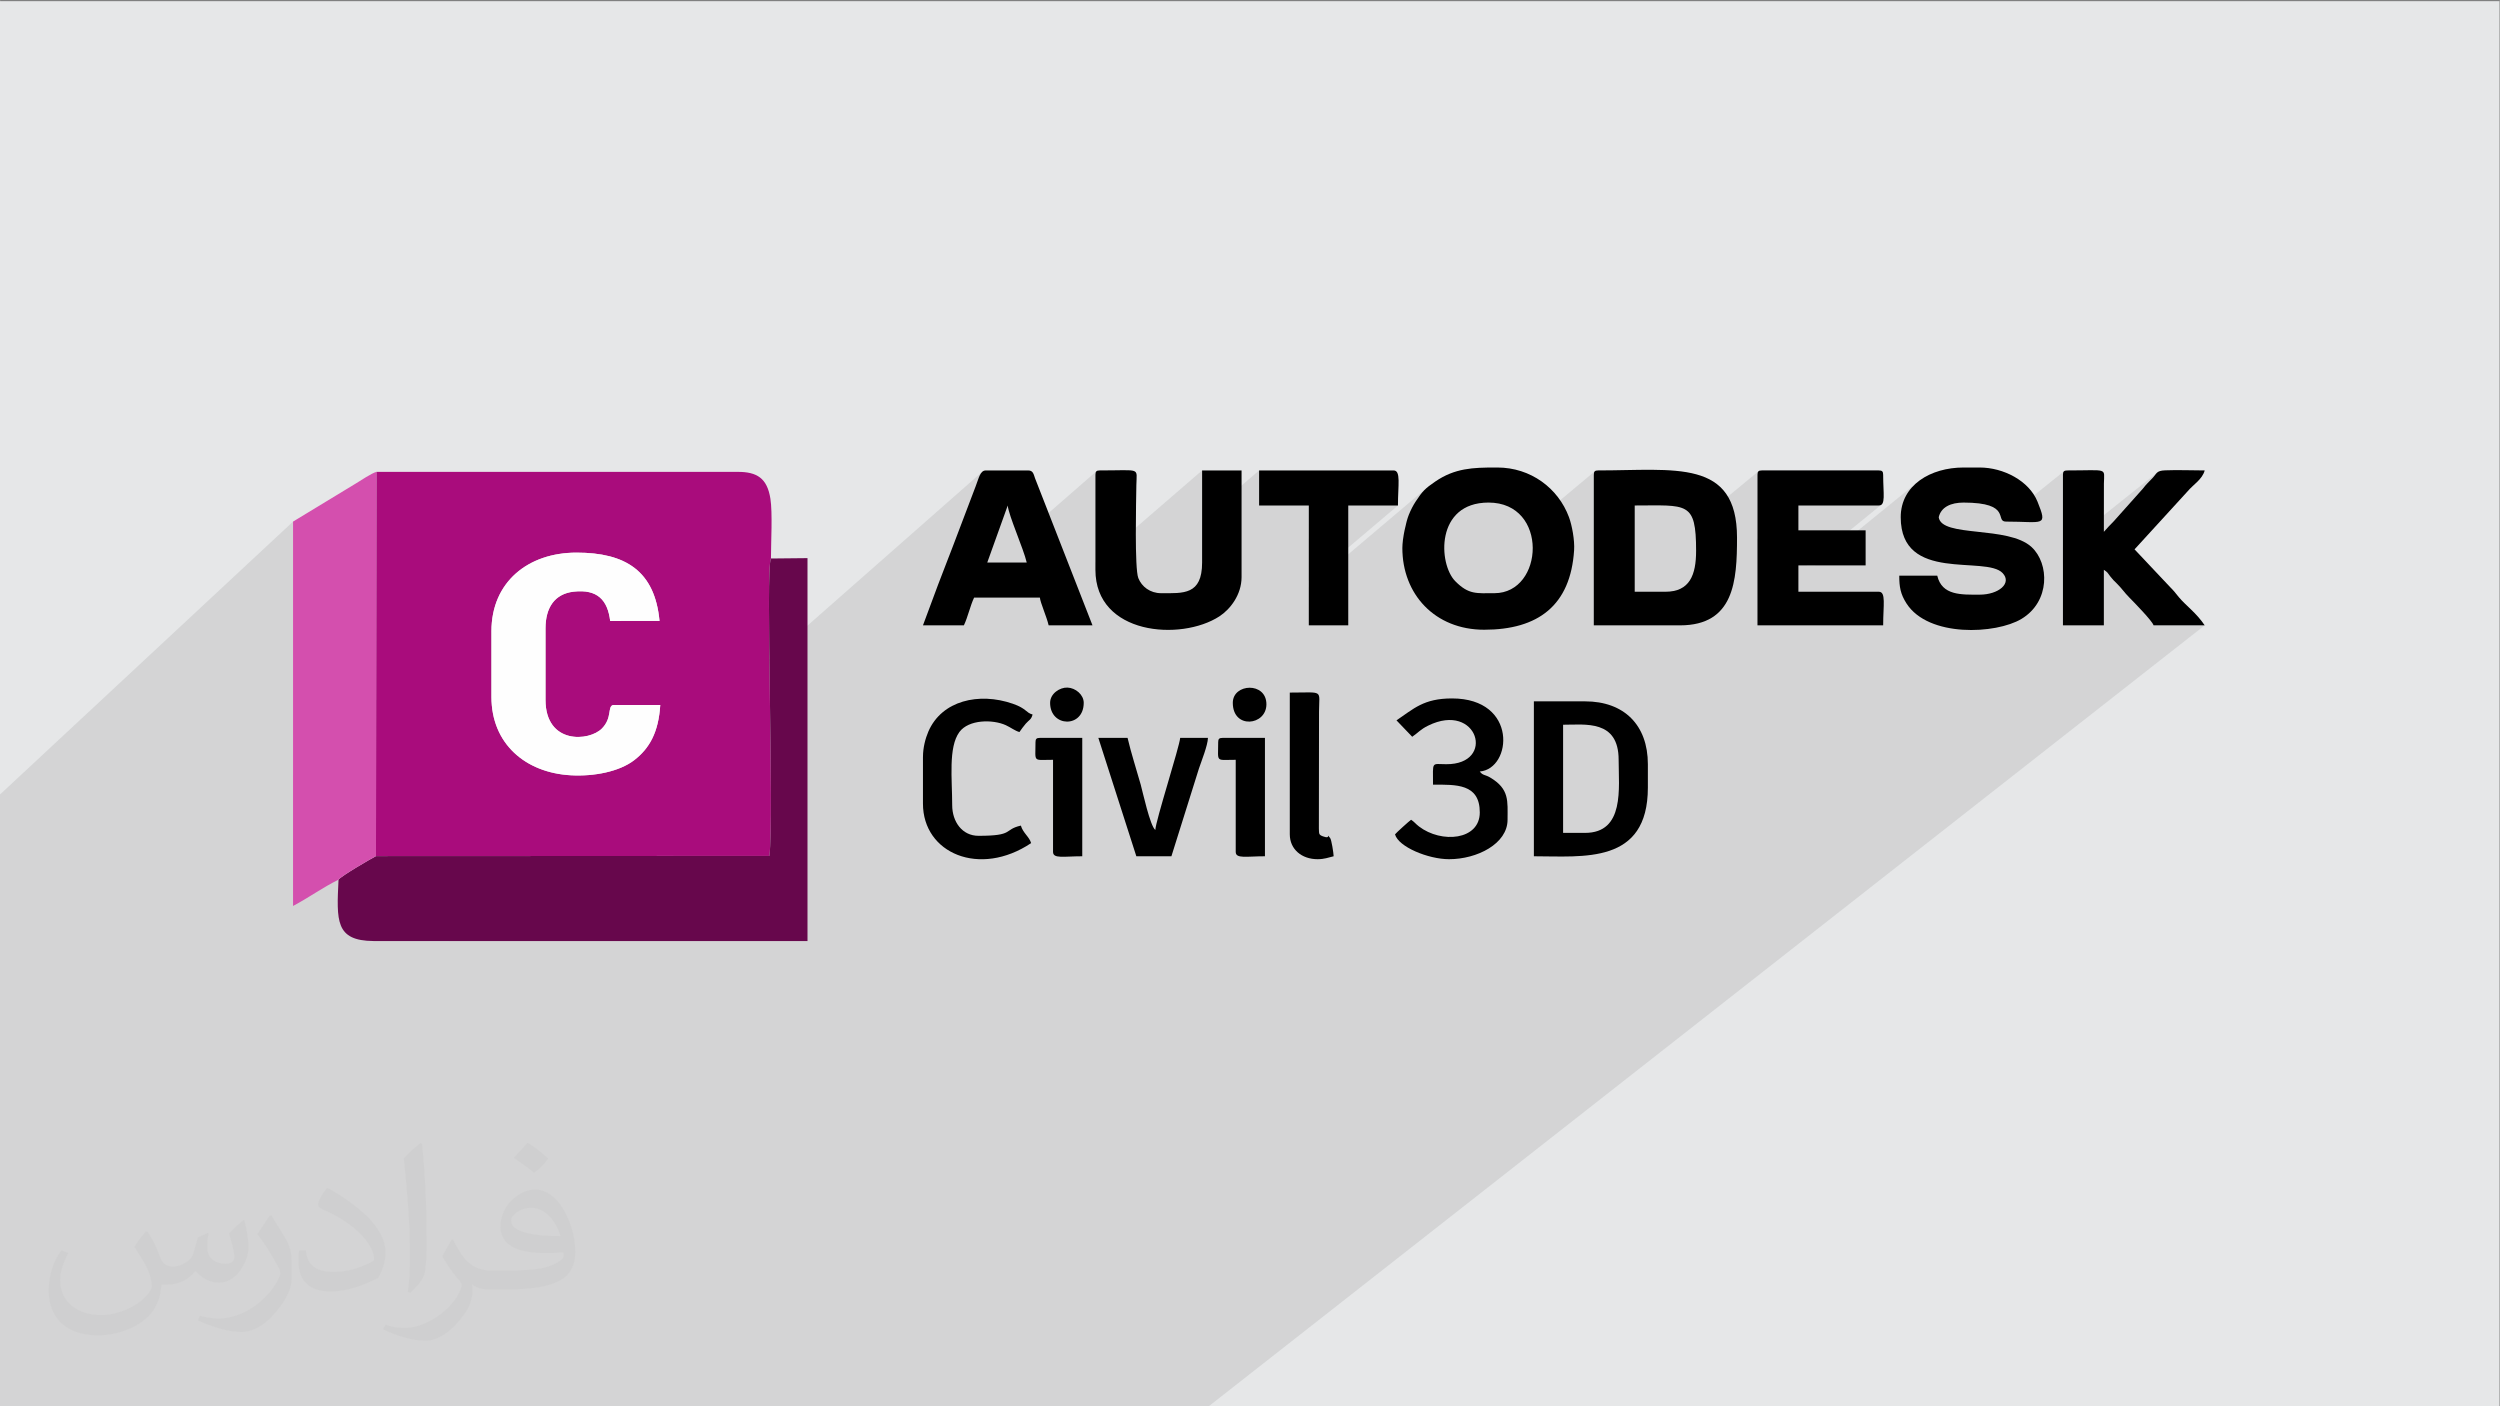
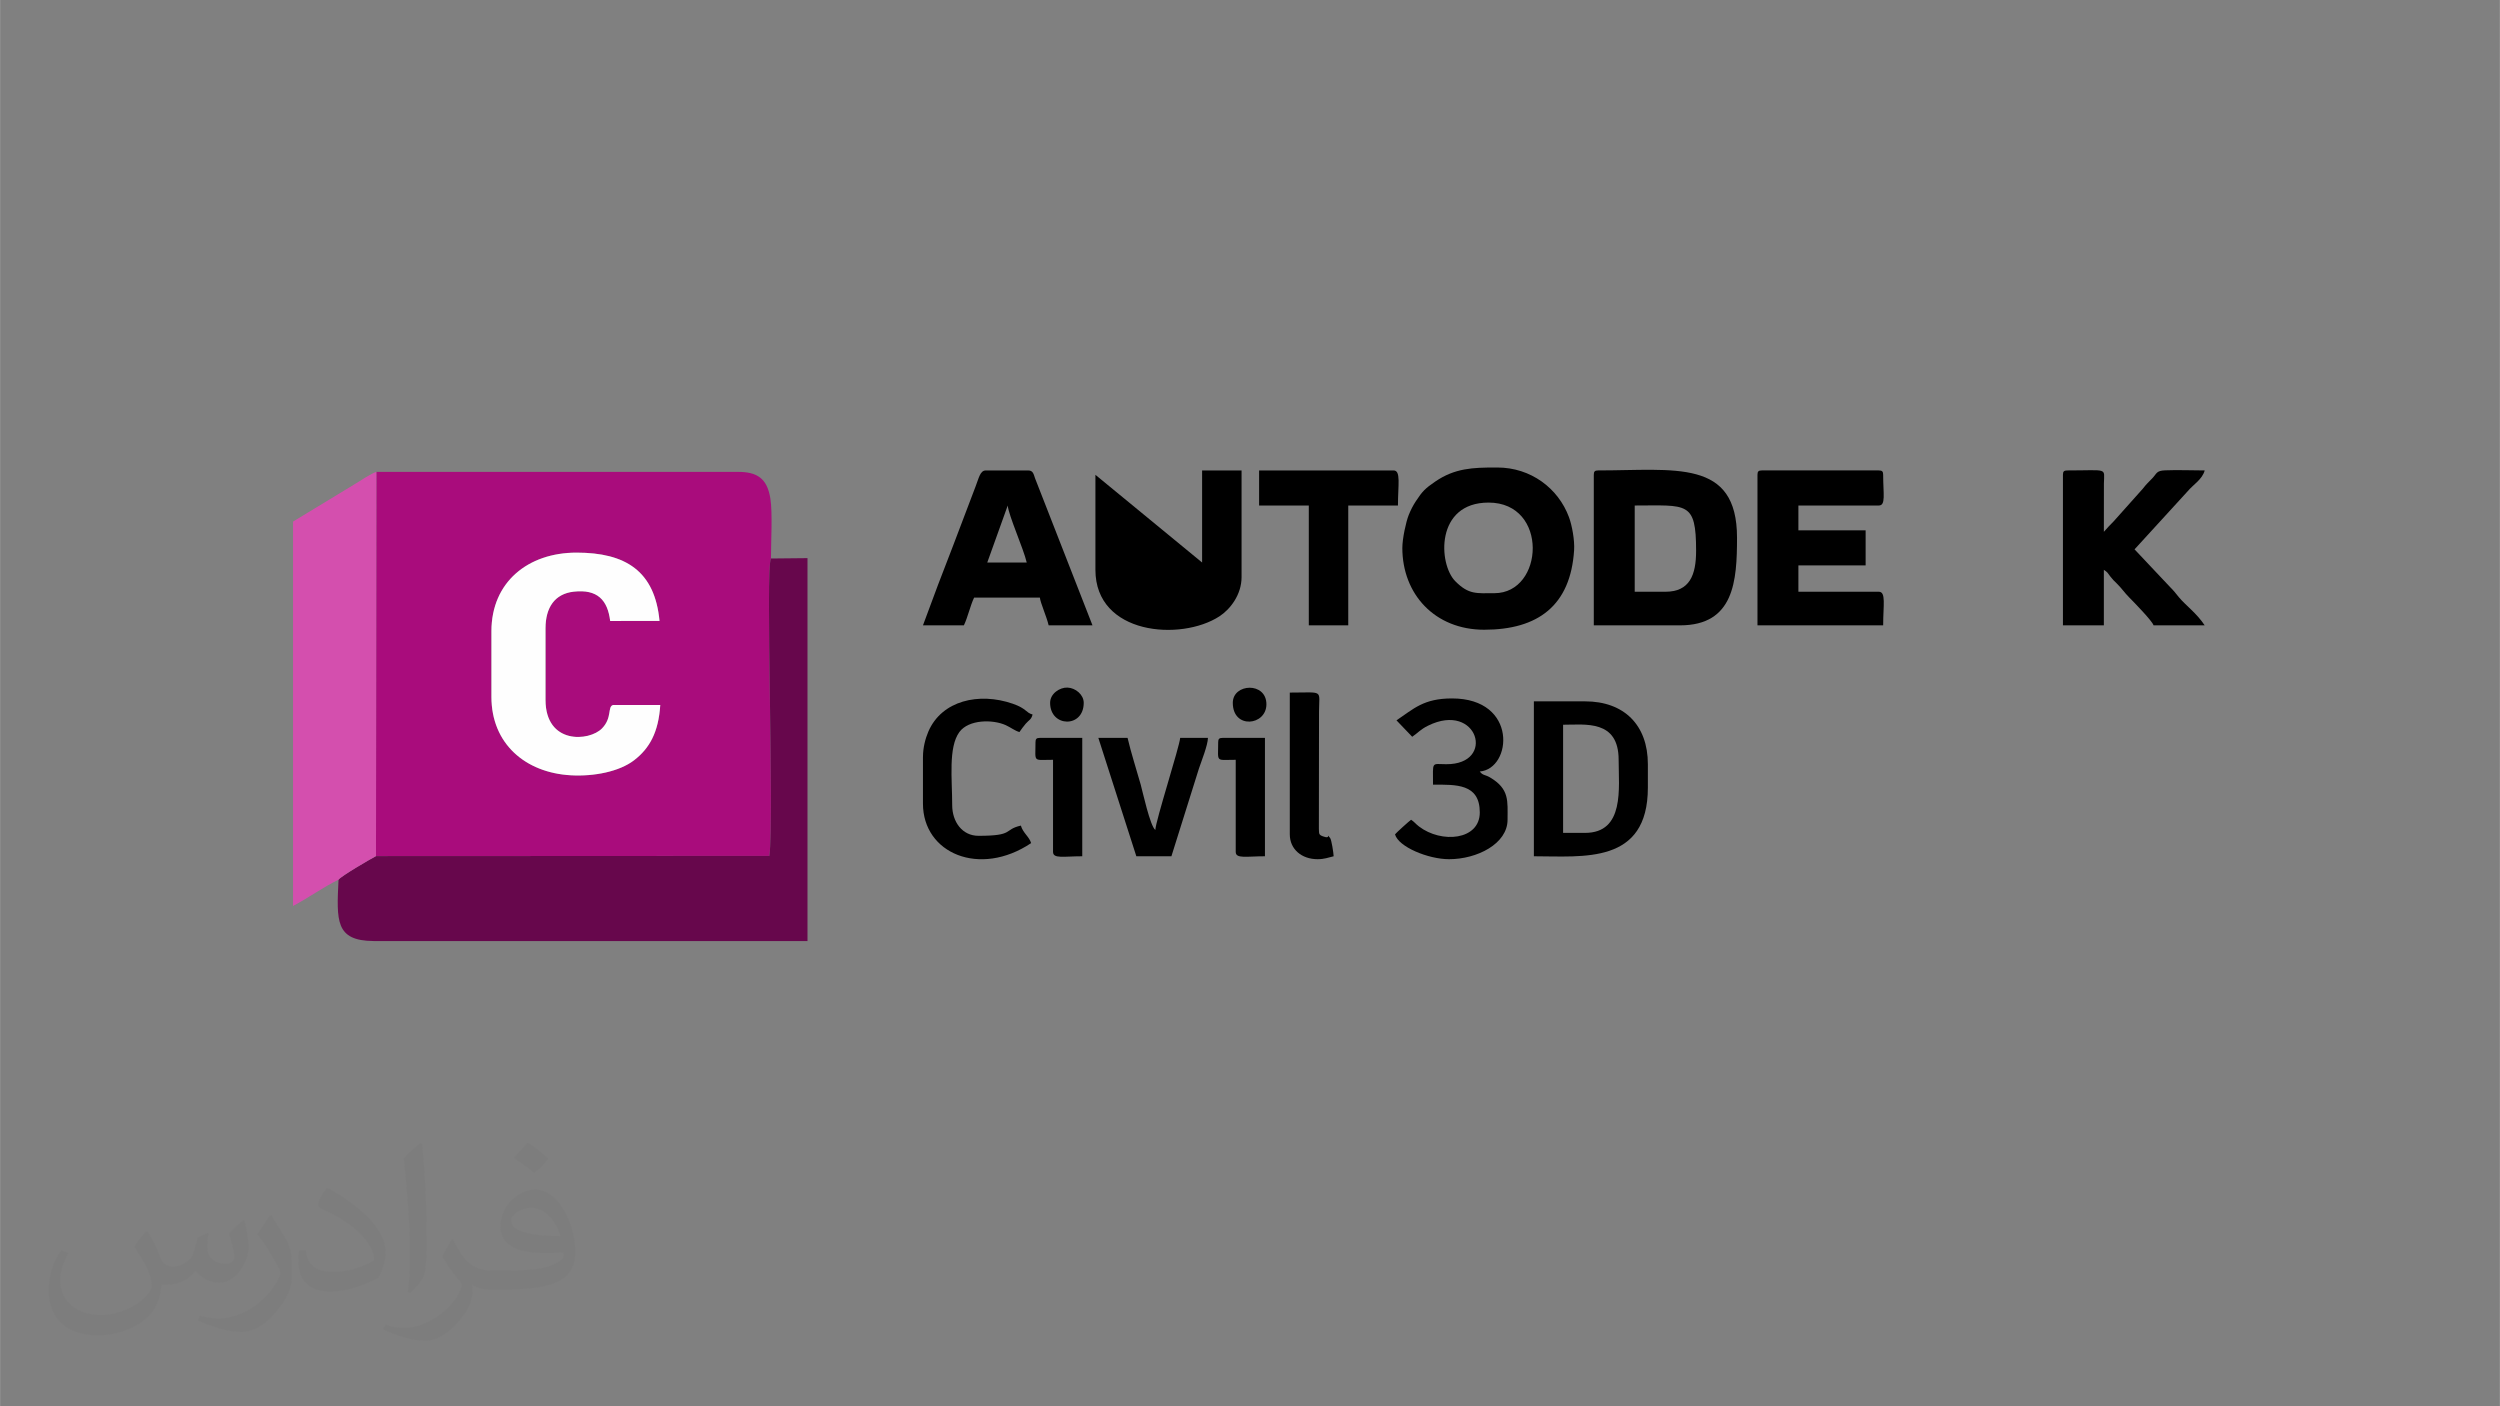
<svg xmlns="http://www.w3.org/2000/svg" xml:space="preserve" width="3.703in" height="2.083in" version="1.1" style="shape-rendering:geometricPrecision; text-rendering:geometricPrecision; image-rendering:optimizeQuality; fill-rule:evenodd; clip-rule:evenodd" viewBox="0 0 3703.33 2083.33">
  <rect x="0" y="0" width="3703.33" height="2083.33" fill="#808080" stroke="none" />
  <defs>
    <style type="text/css">
   
    .fil7 {fill:black}
    .fil4 {fill:#67074C}
    .fil3 {fill:#A90C7C}
    .fil5 {fill:#D44FAE}
    .fil0 {fill:#E6E7E8}
    .fil6 {fill:#FEFEFE}
    .fil2 {fill:#373435;fill-opacity:0.031}
    .fil1 {fill:#373435;fill-opacity:0.102}
   
  </style>
  </defs>
  <g id="Layer_x0020_1">
-     <polygon class="fil0" points="-2.67,1.74 3702.66,1.74 3702.66,2084.93 -2.67,2084.93 " />
-     <polygon class="fil1" points="-2.67,1593.86 -2.67,1545.67 -2.67,1179.34 434,772.7 434,1149.22 763.96,849.66 768.29,846.01 772.82,842.58 777.55,839.37 782.47,836.37 787.58,833.6 792.86,831.06 798.32,828.75 803.94,826.67 809.72,824.82 815.65,823.21 821.72,821.84 827.94,820.72 834.28,819.83 840.75,819.2 847.34,818.82 854.04,818.69 867.29,819.02 879.84,820 891.7,821.69 902.84,824.09 913.26,827.25 922.94,831.19 931.88,835.94 940.06,841.52 947.47,847.98 954.1,855.32 959.94,863.6 964.98,872.83 969.21,883.04 972.62,894.26 975.19,906.52 976.92,919.85 813.58,1065.56 814.14,1067.03 818.46,1074.15 823.65,1079.95 829.54,1084.49 835.99,1087.86 842.81,1090.15 849.87,1091.42 854.14,1091.63 905.61,1045.91 908.16,1044.41 978,1044.41 977.4,1051.79 976.55,1058.81 975.44,1065.47 974.09,1071.78 972.49,1077.78 970.65,1083.45 968.56,1088.83 966.23,1093.93 963.66,1098.76 960.86,1103.34 957.82,1107.68 954.55,1111.8 951.04,1115.7 947.31,1119.42 943.35,1122.95 635.83,1394.09 665.13,1394.09 1454.94,698.97 1452.93,701.32 1451.22,704.37 1449.69,707.98 1448.24,712 1446.74,716.29 1445.09,720.71 1411.72,808.59 1410.3,812.34 1408.89,816.03 1407.5,819.68 1406.12,823.29 1405.31,825.41 1492.75,748.88 1493.21,752.01 1494.11,755.85 1495.38,760.31 1496.98,765.31 1498.84,770.74 1500.91,776.52 1503.13,782.56 1505.46,788.75 1507.82,795.02 1509.11,798.45 1624.04,698.29 1623.4,699.16 1622.97,700.29 1622.74,701.7 1622.66,703.41 1622.66,833.44 1780.71,696.91 1780.71,769.5 1865.15,696.91 1865.15,748.88 1938.76,748.88 1938.76,798.59 1997.22,748.88 2070.84,748.88 1938.76,860.72 1938.76,870.63 2112.98,723.2 2109.74,726.24 2106.76,729.51 2103.81,733.21 2100.69,737.56 2097.2,742.76 2095.74,745.03 2094.34,747.37 2092.98,749.78 2091.67,752.26 2090.39,754.79 2089.17,757.39 2088,760.04 2086.87,762.74 2086.06,764.89 2085.23,767.33 2084.4,770.03 2083.57,772.96 2082.76,776.07 2081.97,779.33 2081.22,782.7 2080.5,786.14 2079.83,789.62 2079.22,793.09 2078.69,796.51 2078.22,799.86 2077.85,803.08 2077.57,806.15 2077.4,809.03 2077.34,811.67 2077.9,824.33 2078.43,828.28 2160.52,759.16 2169.05,753.11 2179.26,748.51 2191.23,745.57 2205.07,744.55 2213.16,744.93 2220.69,746.06 2227.67,747.87 2234.1,750.31 2239.99,753.35 2245.34,756.94 2250.16,761.01 2254.46,765.52 2258.23,770.43 2261.49,775.68 2263.92,780.57 2362.35,698.29 2361.71,699.16 2361.28,700.29 2361.05,701.7 2360.97,703.41 2360.97,799.22 2421.59,748.88 2435.41,748.82 2447.8,748.73 2458.82,748.74 2468.56,748.97 2477.09,749.56 2484.49,750.62 2490.83,752.3 2496.19,754.71 2500.63,758 2504.23,762.27 2507.08,767.67 2509.24,774.32 2509.72,776.76 2604.84,698.29 2604.2,699.16 2603.78,700.29 2603.54,701.7 2603.46,703.41 2603.46,798.56 2664.09,748.88 2783.17,748.88 2785,748.68 2786.51,748.09 2787.73,747.11 2676.52,837.65 2688.83,837.65 2837.79,716.47 2832.27,721.97 2827.43,728.01 2823.35,734.6 2820.07,741.71 2817.65,749.36 2816.16,757.52 2815.65,766.2 2816.01,774.97 2817.07,782.97 2818.78,790.22 2821.11,796.76 2822.44,799.48 2880.25,752.67 2884.71,749.68 2889.88,747.39 2895.66,745.8 2901.98,744.85 2908.74,744.55 2921.2,744.86 2931.54,745.76 2939.97,747.15 2946.71,748.94 2951.97,751.08 2955.94,753.46 2958.86,756 2960.91,758.62 2962.32,761.25 2963.28,763.79 2964.02,766.17 2964.73,768.3 2965.63,770.1 2966.7,771.26 3057.35,698.29 3056.72,699.16 3056.29,700.29 3056.05,701.7 3055.98,703.41 3055.98,811.61 3195.61,700.05 3194.05,701.64 3192.53,703.55 3190.8,705.76 3188.59,708.29 3186.44,710.54 3184.56,712.46 3182.86,714.18 3181.26,715.83 3179.66,717.53 3178,719.39 3176.19,721.56 3174.14,724.15 3131.25,772.2 3129.24,774.23 3127.32,776.2 3125.47,778.12 3123.67,780.02 3121.9,781.93 3120.15,783.85 3118.39,785.82 3116.6,787.85 3055.98,836.21 3055.98,892.32 3116.6,844.14 3118.59,845.5 3120.04,846.57 3121.12,847.49 3121.97,848.37 3122.76,849.34 3123.62,850.53 3124.71,852.05 3126.19,854.04 3127.45,855.65 3128.59,857.03 3129.65,858.26 3130.7,859.38 3131.76,860.48 3132.89,861.6 3134.14,862.81 3135.54,864.18 3138.26,866.95 3140.68,869.59 3142.87,872.13 3144.95,874.62 3146.99,877.09 3149.1,879.58 3151.37,882.13 3153.9,884.78 3157.57,888.51 3162.54,893.64 3168.28,899.68 3174.28,906.14 3180,912.54 3184.91,918.37 3188.49,923.17 3190.22,926.42 3265.99,926.42 1788.46,2084.93 1718.59,2084.93 1650.7,2084.93 1636.55,2084.93 1595.77,2084.93 1594.8,2084.93 1575.46,2084.93 1555.23,2084.93 1528.02,2084.93 1527.07,2084.93 1490.52,2084.93 1485.98,2084.93 1470.21,2084.93 1465.29,2084.93 1462.3,2084.93 1447.04,2084.93 1423.38,2084.93 1386.34,2084.93 1366.87,2084.93 1349.23,2084.93 1343.96,2084.93 1340.79,2084.93 1339.27,2084.93 1334.74,2084.93 1311.15,2084.93 1287.1,2084.93 1262.28,2084.93 1251.71,2084.93 1234.89,2084.93 1224.24,2084.93 1214.43,2084.93 1191.2,2084.93 1186.81,2084.93 1177.54,2084.93 1155.64,2084.93 1148.78,2084.93 1144.35,2084.93 1142.17,2084.93 1132.96,2084.93 1130.72,2084.93 1111.5,2084.93 1103.1,2084.93 1078.12,2084.93 1071.72,2084.93 1050.29,2084.93 1041.96,2084.93 1033.66,2084.93 1030.74,2084.93 1028.24,2084.93 1012.71,2084.93 1003.12,2084.93 999.34,2084.93 998.5,2084.93 982.32,2084.93 969.91,2084.93 968.23,2084.93 964.81,2084.93 953.94,2084.93 941.28,2084.93 939.83,2084.93 928.17,2084.93 923.78,2084.93 893.4,2084.93 890.04,2084.93 886.28,2084.93 883.94,2084.93 867.24,2084.93 840.95,2084.93 838.02,2084.93 812.69,2084.93 811.41,2084.93 783.2,2084.93 755.5,2084.93 707.87,2084.93 706.45,2084.93 703.56,2084.93 689.06,2084.93 684.26,2084.93 648.55,2084.93 648.16,2084.93 631.05,2084.93 630.85,2084.93 626.65,2084.93 618.52,2084.93 610.7,2084.93 586.48,2084.93 585.92,2084.93 582.69,2084.93 575.42,2084.93 571.35,2084.93 566.87,2084.93 564.61,2084.93 537.54,2084.93 522.63,2084.93 510.5,2084.93 503.82,2084.93 493.07,2084.93 458.28,2084.93 431.31,2084.93 428.78,2084.93 428.03,2084.93 425.99,2084.93 396.99,2084.93 385.7,2084.93 378.55,2084.93 374.24,2084.93 372.72,2084.93 347.16,2084.93 339.8,2084.93 334.98,2084.93 324.95,2084.93 322.14,2084.93 318.58,2084.93 309.96,2084.93 305.65,2084.93 269.14,2084.93 255.86,2084.93 250.57,2084.93 246.51,2084.93 213.28,2084.93 209.25,2084.93 202.13,2084.93 185.24,2084.93 173.89,2084.93 153.41,2084.93 93.45,2084.93 80.5,2084.93 63.81,2084.93 37.55,2084.93 37.13,2084.93 33.04,2084.93 -2.67,2084.93 -2.67,2082.72 -2.67,2057.77 -2.67,2047.49 -2.67,1993.79 -2.67,1981.82 -2.67,1957.04 -2.67,1911.87 -2.67,1886.69 -2.67,1872.47 -2.67,1853.48 -2.67,1852.76 -2.67,1793.72 -2.67,1761.71 -2.67,1754.09 -2.67,1733.35 -2.67,1660.83 -2.67,1633.09 " />
    <path class="fil2" d="M219.02 1825.24c7,11 12,21 16,32 3,7 5,19 21,19 5,0 11,-1 17,-5 7,-3 12,-9 14,-17l6 -21 15 -7 1 1c-2,8 -2,15 -2,21 0,18 15,24 27,24 7,0 13,-3 13,-10 0,-8 -4,-22 -8,-35 7,-7 14,-14 22,-20l1 1c4,15 6,30 6,40 0,10 -4,20 -8,27 -7,14 -20,25 -36,25 -12,0 -25,-6 -34,-17l-1 0c-9,11 -22,20 -43,20l-7 0c-1,14 -4,24 -9,33 -13,25 -50,42 -85.01,42 -49,0 -73.01,-28 -73.01,-66 0,-23 7,-45 19,-60l10 4c-7,14 -12,27 -12,40 0,35 29,52 61,52 30,0 68.01,-20 75.01,-42 -2,-25 -12,-36 -26,-59 4,-7 10,-15 17,-23l1 0 0 0 2 1 0 0 0.02 -0.01 -0.01 0.01zm563.05 -132.01c10,6 20,14 30,23 -6,8 -12,15 -21,21 -10,-8 -20,-15 -30,-22 7,-8 14,-15 20,-22l1 0 0 0 0 0zm5 96.01c-17,0 -30,11 -30,19 0,17 33,23 73.01,23 -5,-20 -22,-42 -43,-42l-0.01 0zm-37 93.01c22,0 41,-1 55,-4 16,-4 30,-12 30,-18 0,-2 0,-3 -1,-5 -9,1 -19,1 -29,1 -29,0 -52,-7 -60,-23 -2,-4 -4,-10 -4,-15 0,-16 7,-32 19,-42 10,-9 21,-14 33,-14 20,0 37,17 48,42 6,14 11,30 11,51 0,14 -4,25 -12,34 -16,15 -45,21 -90.01,21l-20 0 0 0 -5 0c-11,0 -19,-2 -25,-7l-1 0c0,2 1,5 1,7 0,10 -3,23 -10,33 -20,30 -42,43 -60,43 -19,0 -42,-7 -63,-17l4 -7c7,3 16,5 29,5 34,0 78.01,-33 84.01,-64 -1,-3 -3,-6 -7,-10 -10,-12 -16,-22 -22,-32 5,-10 10,-18 14,-25l2 0c14,29 28,46 57,46l4 0 0 0 21 0 0 0 -3 0 0 0 0 0zm-146.01 31c2,-14 3,-29 3,-43l0 -21c0,-39 -5,-96.01 -9,-133.01 7,-8 17,-17 25,-23l2 1c5,47 7,101.01 7,151.01 0,13 -1,26 -2,35 -1,12 -8,21 -22,35l-3 -1 0 0 -1 -1 0 0 0 0zm-151.02 -62.01c1,18 10,33 41,33 20,0 36,-5 55,-14 3,-2 5,-3 5,-5 0,-12 -9,-27 -24,-41 -14,-13 -34,-25 -51,-32 -6,-3 -8,-5 -8,-8 0,-5 7,-17 13,-24l2 0c20,11 43,27 60,44 15,16 25,33 25,51 0,13 -4,26 -11,38 -22,11 -46,20 -70.01,20 -29,0 -48,-13 -48,-45 0,-3 0,-9 1,-16l10 0 0 0 0 -1 0 0 0 0 0.01 0zm-52 -52l18 29c7,11 13,22 13,41l0 24c0,19 -12,39 -32,60 -15,14 -29,20 -42,20 -19,0 -40,-6 -65,-17l3 -7c8,2 17,4 28,4 35,0 72.01,-26 88.01,-58 2,-4 3,-7 3,-9 0,-4 -2,-8 -4,-11 -9,-17 -19,-33 -30,-47 6,-9 12,-18 18,-27l2 0 0 0 0 -2 0 0 0 0 -0.01 0z" />
    <g id="_1358039988096">
      <path class="fil3" d="M727.9 935.08c0,-72.61 54.1,-116.39 126.13,-116.39 72.48,0 115.94,27.16 122.88,101.16l-73.09 0.09c-3.76,-30.95 -18.85,-47.39 -54.07,-43.42 -28.19,3.19 -41.72,23.67 -41.72,54.23l0 106.09c0,66.28 64.8,61.83 83.81,42.13 15.38,-15.94 7.66,-32.21 16.32,-34.57l69.84 0c-2.52,40.41 -15.93,64.35 -38.83,81.92 -21.81,16.72 -59.17,24.19 -93.83,22.21 -67.28,-3.85 -117.44,-46.89 -117.44,-116.02l0 -97.43zm-171.03 333.17l582.83 -0.27c7.33,-59.33 -6.28,-424.94 2.3,-440.61 0,-23.54 2.48,-67.58 -0.81,-88.51 -4.77,-30.32 -19.72,-40.02 -48.95,-39.81l-534.82 0.03 -0.54 569.17z" />
      <path class="fil4" d="M556.87 1268.25c-9.59,5.11 -51.44,29.5 -55.48,34.9 -2.96,61 -4.85,90.48 51.82,90.94l642.92 0 0 -567.26 -54.13 0.55c-8.57,15.67 5.04,381.28 -2.3,440.61l-582.83 0.27z" />
      <path class="fil5" d="M501.39 1303.15c4.04,-5.41 45.89,-29.79 55.48,-34.9l0.54 -569.17c-6.94,1.85 -23.82,13.24 -30.43,17.2l-92.98 56.42 0 569.43c23.17,-12.26 44.1,-27.5 67.39,-38.97z" />
      <path class="fil6" d="M727.9 935.08l0 97.43c0,69.13 50.16,112.17 117.44,116.02 34.66,1.98 72.02,-5.49 93.83,-22.21 22.9,-17.56 36.31,-41.5 38.83,-81.92l-69.84 0c-8.66,2.36 -0.94,18.63 -16.32,34.57 -19.01,19.7 -83.81,24.15 -83.81,-42.13l0 -106.09c0,-30.56 13.52,-51.04 41.72,-54.23 35.22,-3.98 50.31,12.47 54.07,43.42l73.09 -0.09c-6.94,-74 -50.4,-101.16 -122.88,-101.16 -72.03,0 -126.13,43.78 -126.13,116.39z" />
      <path class="fil7" d="M2213.74 878.78c-26.37,0 -37.92,2.52 -58,-17.79 -25.17,-25.47 -29.62,-116.45 49.33,-116.45 89.26,0 82.4,134.24 8.66,134.24zm-136.41 -67.11c0,68.58 48.15,121.24 121.25,121.24 79.94,0 127.93,-35.96 133.22,-117.71 0.97,-15.02 -3.11,-36.9 -7.6,-49.04 -15.93,-43.06 -56.81,-73.58 -106.13,-73.58l-3.17 0c-32.58,0.04 -59.63,0.84 -88.68,20.73 -15.23,10.43 -19.02,14.24 -29.02,29.44 -3.93,5.97 -7.39,12.7 -10.33,19.98 -4.27,10.56 -9.53,35.54 -9.53,48.93z" />
      <path class="fil7" d="M2467.06 876.62l-45.47 0 0 -127.74c77.66,0 90.94,-6.81 90.94,67.12 0,35.77 -9.4,60.63 -45.47,60.63zm-106.09 -173.21l0 223.01 127.74 0c80.32,0 84.44,-66.03 84.44,-129.91 0,-117.31 -91.94,-99.6 -205.69,-99.6 -4.99,0 -6.49,1.51 -6.49,6.5z" />
-       <path class="fil7" d="M2815.65 766.2c0,97.88 126,56.08 151.05,82.84 14.19,15.17 -6.2,31.91 -34.13,31.91 -27.01,0 -55.89,1.49 -62.79,-28.15l-56.29 0c0,16.52 1.77,27.23 10.75,41.21 32.47,50.55 132.55,45.55 170.26,22.89 42.93,-25.8 41.37,-82.09 15.05,-106.44 -34.81,-32.2 -133.63,-13.63 -137.6,-44.26 3.54,-15.19 18.25,-21.65 36.8,-21.65 72.41,0 45.78,28.15 62.79,28.15 55.48,0 62.11,8.52 46.79,-29.47 -12.51,-31.02 -50.54,-50.65 -85.76,-50.65l-23.82 0c-48.67,0 -93.1,25.97 -93.1,73.62z" />
      <path class="fil7" d="M2603.46 703.41l0 223.01 186.2 0c0,-29.91 4.5,-49.8 -6.49,-49.8l-119.08 0 0 -38.97 99.59 0 0 -51.96 -99.59 0 0 -36.81 119.08 0c10.68,0 6.49,-17.07 6.49,-45.47 0,-4.99 -1.5,-6.5 -6.49,-6.5l-173.21 0c-4.99,0 -6.5,1.51 -6.5,6.5z" />
-       <path class="fil7" d="M1622.66 703.41l0 140.74c0,96.42 126.65,106.02 183.68,68.93 16.14,-10.5 32.83,-32.14 32.83,-58.1l0 -158.06 -58.46 0 0 136.41c0,48.4 -27.87,45.46 -60.62,45.46 -16.43,0 -28.91,-9.72 -33.89,-22.41 -5.64,-14.37 -3.22,-112.5 -2.88,-137.85 0.36,-26.57 7.91,-21.61 -54.17,-21.61 -4.99,0 -6.5,1.51 -6.5,6.5z" />
+       <path class="fil7" d="M1622.66 703.41l0 140.74c0,96.42 126.65,106.02 183.68,68.93 16.14,-10.5 32.83,-32.14 32.83,-58.1l0 -158.06 -58.46 0 0 136.41z" />
      <path class="fil7" d="M1492.75 748.88c1.22,14.64 23.28,63.54 28.15,84.44l-58.46 0 30.31 -84.44zm-125.57 177.54l60.62 0c5.83,-12.15 9.42,-29.19 15.16,-41.14l97.43 0c0.62,7.43 9.94,28.02 12.99,41.14l64.95 0 -85.14 -217.97c-2.08,-6.01 -2.82,-11.53 -10.12,-11.53l-62.79 0c-8.59,0 -10.48,11.96 -15.18,23.8l-33.37 87.88c-7.66,20.13 -14.39,37.7 -22.26,57.85l-22.3 59.98z" />
      <path class="fil7" d="M3055.98 703.41l0 223.01 60.62 0 0 -82.27c6.13,4.11 5,3.87 9.59,9.89 3.54,4.64 5.36,6.24 9.35,10.14 7.77,7.61 11.2,13.38 18.37,20.61 7.57,7.64 34.65,35.43 36.31,41.63l75.78 0c-12.54,-18.73 -27.53,-28.85 -38.33,-41.78 -5.51,-6.59 -6.78,-8.84 -13.07,-15.07l-52.52 -55.74 78.58 -85.96c8.37,-10.01 21.8,-17.67 25.34,-30.95 -18.87,0 -40.05,-0.93 -58.61,-0.15 -13.08,0.55 -12.06,4.37 -18.79,11.52 -6.15,6.54 -8.6,8.29 -14.44,15.86l-42.89 48.04c-5.5,5.54 -9.84,10.12 -14.65,15.66l0.07 -71.52c0.4,-24.1 7.02,-19.41 -54.2,-19.41 -4.99,0 -6.5,1.51 -6.5,6.5z" />
      <path class="fil7" d="M2347.98 1233.87l-32.48 0 0 -160.22c32.77,0 82.28,-7.85 82.28,51.96 0,41.76 9.22,108.26 -49.8,108.26zm-75.78 34.64c72.96,0 168.88,12.49 168.88,-101.76l0 -34.64c0,-57.94 -35.15,-93.1 -93.1,-93.1l-75.78 0 0 229.5z" />
      <path class="fil7" d="M1865.15 748.88l73.62 0 0 177.54 58.46 0 0 -177.54 73.62 0c0,-30.59 4.65,-51.96 -6.5,-51.96l-199.2 0 0 51.96z" />
      <path class="fil7" d="M2068.67 1067.15l23.3 24.33c9.17,-6.31 12,-10.78 23.54,-16.47 73.72,-36.35 101.05,57.63 26.79,57.11 -22.4,-0.16 -19.5,-4.94 -19.5,30.3 33.91,0 69.28,-1.76 69.28,41.14 0,41.26 -56.85,46.23 -90.07,20.79 -5.33,-4.08 -6.43,-6.44 -11.69,-9.96 -2.63,1.76 -22.27,19.53 -23.82,21.65 4.94,18.49 49.13,36.81 80.11,36.81 41.48,0 86.61,-22.85 86.61,-58.46 0,-27.79 3.11,-45.53 -26.04,-62.73 -7.14,-4.21 -10.66,-2.67 -15.1,-8.72 47.79,-3.98 56.93,-108.26 -41.14,-108.26 -42.3,0 -56.93,15.51 -82.28,32.48z" />
      <path class="fil7" d="M1367.17 1121.28l0 69.28c0,73.63 84.02,109.49 160.22,58.46 -2.45,-9.19 -12.28,-15.24 -15.15,-25.98 -26.59,6.2 -9.03,15.16 -62.79,15.16 -24.24,0 -38.97,-20.88 -38.97,-45.47 0,-38.57 -5.96,-85.8 10.71,-108.37 13.75,-18.61 49.35,-18.87 68.74,-10.04 7.05,3.21 13.74,8.45 20.15,10.16 2.17,-3.23 6.41,-9.01 9.31,-12.35 5.28,-6.07 8.04,-5.64 10.18,-13.63 -10.21,-2.72 -8.62,-8.82 -29.45,-16.02 -50.01,-17.28 -105.11,-4.76 -124.97,41.3 -4.4,10.2 -7.96,23.8 -7.96,37.5z" />
      <path class="fil7" d="M1683.28 1268.51l51.96 0 40.85 -130.2c3.6,-10.74 13.04,-34.08 13.28,-45.18l-41.14 0c-1.13,13.5 -36.52,123.43 -36.81,136.4 -7.74,-5.67 -18.91,-57.31 -21.65,-67.12 -6.38,-22.81 -14.08,-46.09 -19.48,-69.28l-43.3 0 56.29 175.37z" />
      <path class="fil7" d="M1910.62 1236.03c0,22.11 17.66,36.81 41.14,36.81 10.28,0 15.64,-2.43 23.82,-4.33 -0.11,-4.76 -3.18,-24.58 -5.21,-27.04 -7.21,-8.76 2.8,2.55 -10.7,-2.5 -6.41,-2.4 -5.58,-3.8 -5.97,-11.37l0.22 -173.44c0.11,-33.23 7.91,-28.14 -43.31,-28.14l0 210.02z" />
      <path class="fil7" d="M1533.89 1099.63c0,30.53 -4.55,25.98 25.98,25.98l0 136.4c0,10.51 15.75,6.5 43.3,6.5l0 -175.37 -62.79 0c-4.99,0 -6.5,1.5 -6.5,6.5z" />
      <path class="fil7" d="M1804.53 1099.63c0,30.53 -4.55,25.98 25.98,25.98l0 136.4c0,10.51 15.75,6.5 43.3,6.5l0 -175.37 -62.79 0c-4.99,0 -6.49,1.5 -6.49,6.5z" />
      <path class="fil7" d="M1826.18 1041.17c0,39.62 49.8,33.9 49.8,2.17 0,-33.58 -49.8,-31.07 -49.8,-2.17z" />
      <path class="fil7" d="M1555.54 1041.17c0,36.5 49.8,37.74 49.8,0 0,-11.98 -12.07,-22.13 -24.12,-22.57 -11.35,-0.41 -25.67,8.89 -25.67,22.57z" />
    </g>
  </g>
</svg>